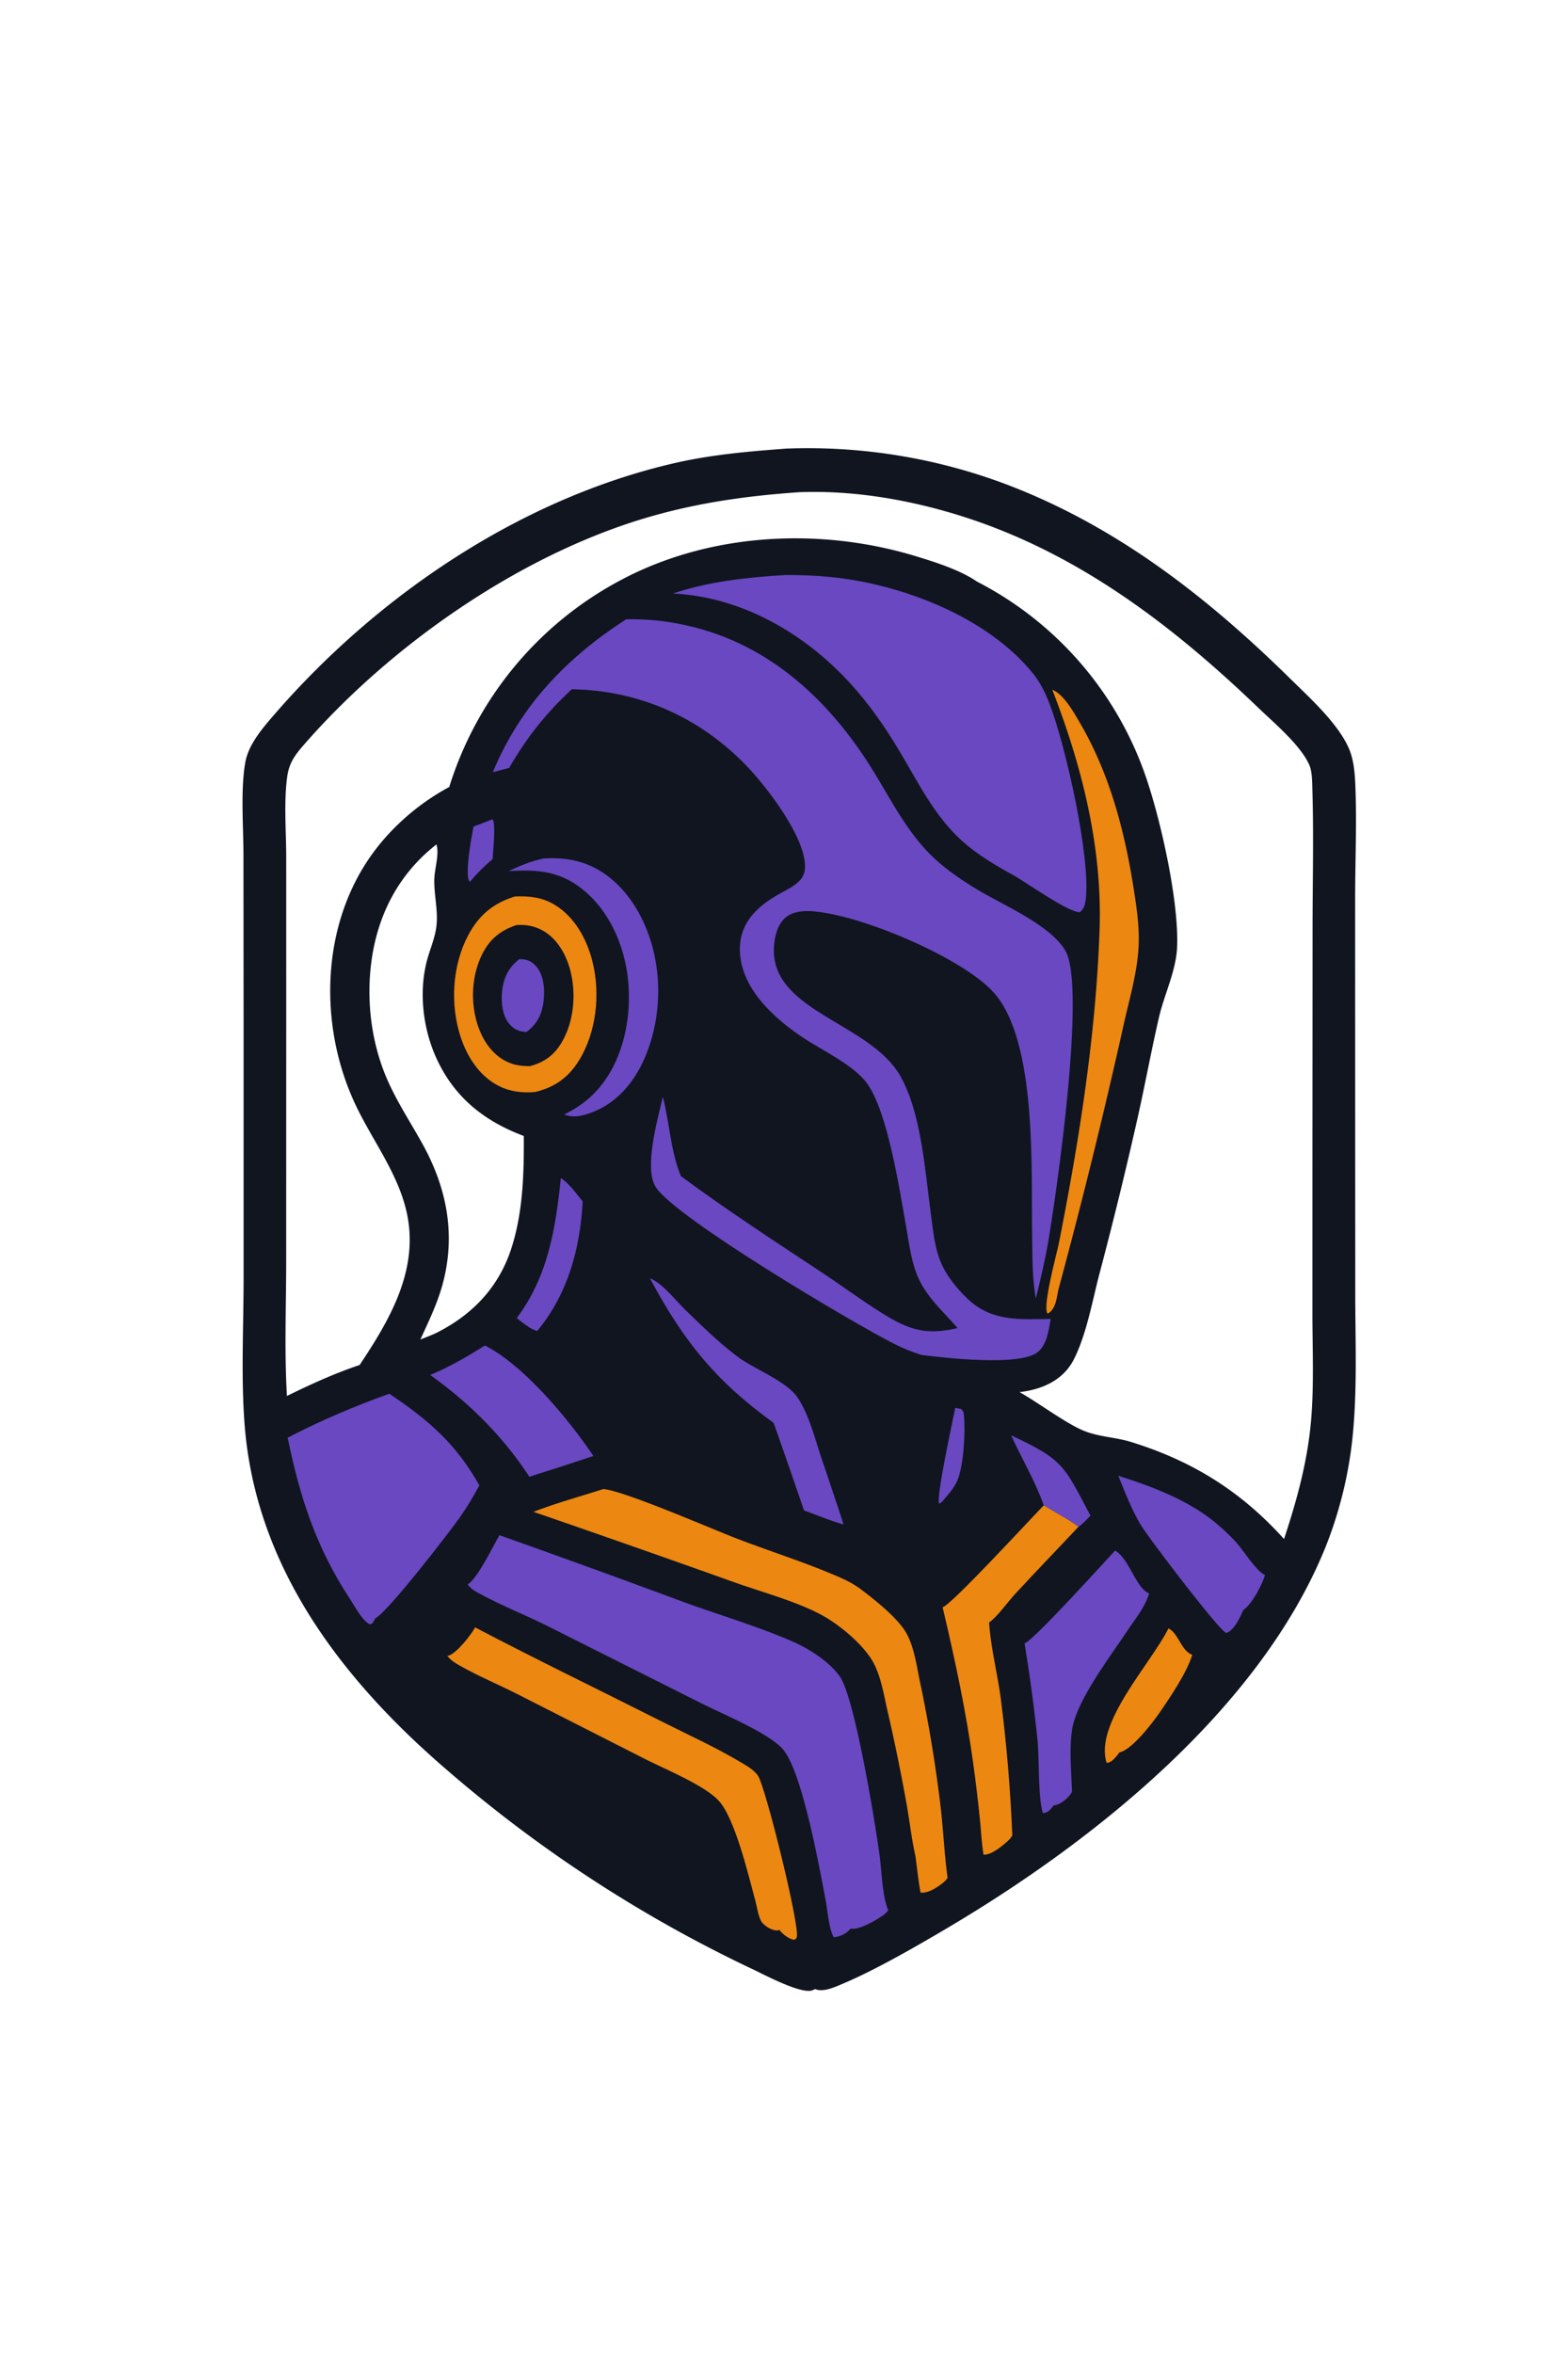
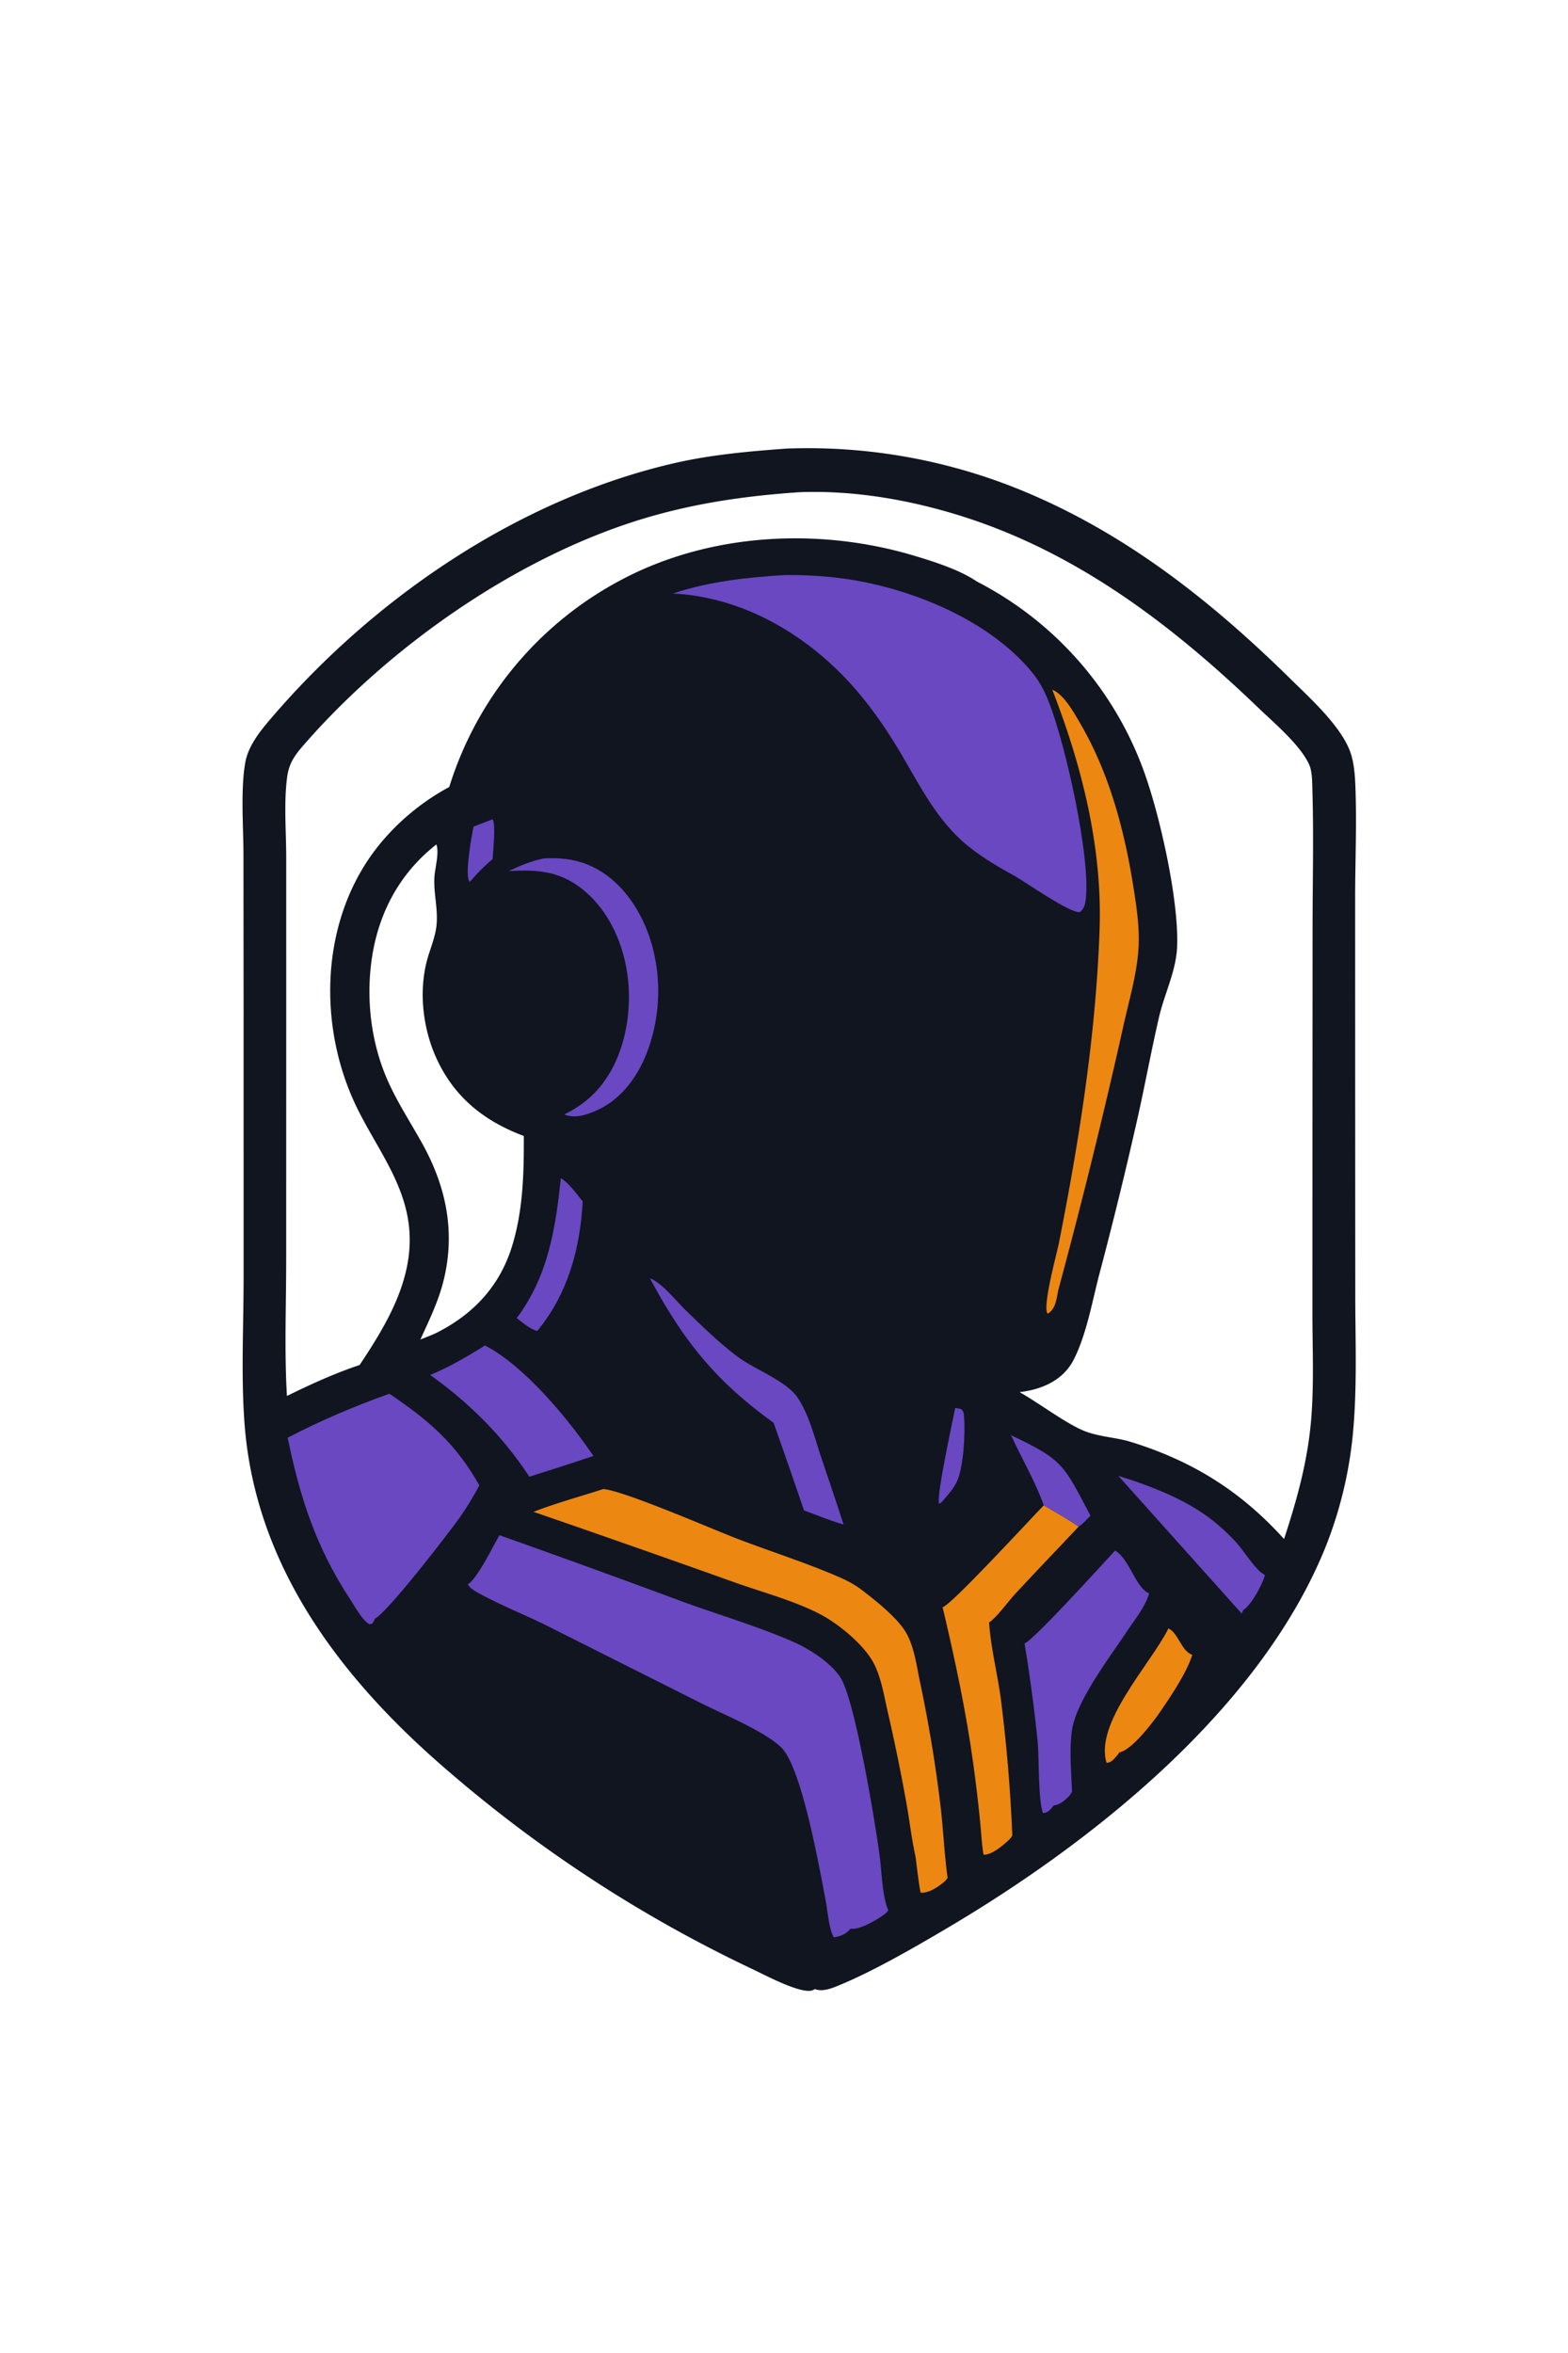
<svg xmlns="http://www.w3.org/2000/svg" width="1484" height="2226">
  <path fill="#101520" d="M744.303 424.38a532.95 532.95 0 0 1 209.61 34.405c103.778 39.689 189.019 106.39 267.449 183.489 18.3 17.99 45.152 42.272 55.35 65.973 4.467 10.378 5.546 22.961 6.003 34.199 1.458 35.818-.161 72.108-.177 107.982l.042 223.253.081 156.611c.187 39.687 1.55 79.681-1.655 119.262a389.2 389.2 0 0 1-26.673 114.477c-61.848 152.487-218.836 277.787-357.402 359.71-29.795 17.623-68.902 40.231-100.38 53.39-7.385 3.087-17.584 7.725-25.198 4.594-1.195.638-2.485 1.29-3.834 1.522-11.706 2.058-42.838-14.405-54.148-19.825a1273.8 1273.8 0 0 1-289.474-188.196c-100.16-85.866-182.31-192.544-192.471-328.49-3.34-44.693-.915-90.75-.886-135.604l.003-248.162-.13-155.114c-.077-26.286-2.791-61.032 1.714-86.466 2.996-16.911 15.823-31.886 26.754-44.546 97.375-112.776 232.952-204.952 379.254-238.667 35.019-8.07 70.434-11.157 106.168-13.796M271.57 1320.617c22.331-10.956 45.16-21.393 68.782-29.293 28.08-42.074 55.563-88.68 45.156-141.458-7.336-37.199-30.908-67.816-47.337-101.205-35.858-72.876-35.63-166.727 10.262-235.245 18.992-28.355 46.666-52.814 76.739-68.885A333.52 333.52 0 0 1 586.505 549.34c84.52-45.407 188.958-50.854 280.073-23.212 18.582 5.638 41.945 13.05 58.02 24.046a327.03 327.03 0 0 1 162.266 191.956c13.05 40.333 28.98 112.44 27.157 154.08-.98 22.42-12.095 44.392-17.137 66.232-7.152 30.981-12.915 62.332-19.83 93.385a4029 4029 0 0 1-36.604 149.582c-6.7 25.59-12.169 57.032-24.13 80.599-7.205 14.194-19.638 22.88-34.605 27.528-5.412 1.68-11.136 2.784-16.762 3.453 17.99 10.109 43.88 29.69 60.974 36.625 14.155 5.743 30.114 6.055 44.678 10.57 58.107 18.016 103.927 46.645 144.649 91.76 12.418-37.6 22.58-74.575 25.758-114.251 2.564-32.003 1.193-64.495 1.091-96.575l.016-144.689.13-224.55c.063-42.665 1.095-85.567-.163-128.201-.213-7.235-.073-17.666-2.994-24.185-8.4-18.74-33.295-39.588-48.203-53.902-80.705-77.49-169.66-145.52-277.622-180.293-49.89-16.07-104.392-25.714-156.94-23.647-50.035 3.432-98.043 10.233-146.252 24.658C490.607 526.057 369.21 610.768 287.21 705.05c-8.657 9.953-13.782 17.266-15.503 30.518-3.16 24.31-.844 50.761-.816 75.35l.01 148.083-.042 233.89c-.012 42.307-1.797 85.53.711 127.725m126.275-53.376c5.932-2.452 12.282-4.64 17.914-7.707 33.378-17.498 57.173-43.458 68.615-79.819 10.636-33.8 11.578-69.93 11.363-105.062-37.626-14.075-66.044-36.715-82.907-73.982-12.315-27.213-16.335-60.519-9.331-89.676 2.75-11.45 8.066-22.797 9.504-34.48 1.918-15.592-2.658-30.767-1.895-46.18.454-9.142 4.767-22.827 1.932-31.469-36.08 28.144-56.232 67.553-61.779 112.709-4.482 36.484.332 75.109 14.916 108.932 9.218 21.379 22.257 41.104 33.535 61.432 22.683 40.89 31.47 83.938 20.03 129.755-4.915 19.687-13.525 37.184-21.897 55.547" />
-   <path fill="#6948C2" d="M592.683 585.846c19.69-.409 38.745 1.668 57.95 6.001 78.719 17.757 136.114 72.248 177.131 139.587 17.386 28.544 32.483 58.69 57.538 81.532 11.806 10.762 25.669 20.179 39.324 28.422 24.825 14.987 68.574 33.12 83.472 57.605 20.582 33.824-8.932 234.64-16.233 276.887-3.058 17.689-7.332 35.13-11.508 52.582-3.596-19.243-3.155-39.928-3.512-59.466-1.123-61.475 5.05-184.105-36.54-230.209-29.99-33.245-128.1-74.513-173.197-76.811-8.714-.445-18.257.762-24.812 7.108-7.34 7.106-9.853 19.937-9.904 29.734-.298 58.476 90.966 69.042 119.528 118.829 20.126 35.084 23.63 90.903 29.113 130.983 2.116 15.457 3.484 31.912 9.737 46.363 5.328 12.312 14.448 23.414 23.995 32.773 23.266 22.804 49.57 20.341 79.622 20.002-1.825 10.45-3.506 24.504-12.401 31.482-17.174 13.472-87.664 5.388-109.996 2.549-9.053-2.828-17.502-6.333-25.966-10.607-37.474-18.917-206.135-118.585-225.296-148.016-11.81-18.144 2.041-65.324 6.616-85.517 6.426 24.905 7.23 50.949 17.072 75.025 43.162 31.86 87.934 61.07 132.673 90.632 19.17 12.668 37.684 26.421 57.153 38.613 25.761 16.133 41.529 21.498 72.035 14.487-12.101-14.088-26.708-26.937-35.303-43.648-8.526-16.573-10.336-35.375-13.565-53.46-6.204-34.734-17.193-106.997-36.704-134.227-12.56-17.528-42.975-31.586-61.19-43.743-12.48-8.332-24.437-17.956-34.669-28.96-14.492-15.59-25.594-35.354-24.548-57.23 1.12-23.435 17.11-38.018 36.362-48.975 6.329-3.6 13.79-6.985 19.085-11.996 4.14-3.919 6.033-8.314 6.145-13.987.55-28.175-36.373-76.049-55.559-95.909-44.39-45.946-101.418-71.08-165.134-72.258-24.238 22.418-42.844 45.78-59.257 74.381l-15.523 4.143c25.942-62.652 69.799-108.408 126.266-144.701" />
  <path fill="#6948C2" d="M743.47 543.972c14.09-.14 28.522.532 42.538 1.897 66.848 6.51 148.235 37.593 191.602 91.178 6.768 8.362 11.573 18.115 15.454 28.099 15.366 39.523 39.215 145.717 34.555 185.43-.568 4.836-1.534 9.174-5.544 12.301-9.212 1.332-50.989-28.023-61.606-34.113-17.32-9.59-34.646-19.572-49.484-32.815-27.052-24.145-42.523-56.886-60.933-87.433-13.201-21.902-27.66-42.544-44.88-61.516-43.227-47.624-103.17-82.393-168.351-85.513 34.374-11.486 70.624-15.357 106.65-17.515" />
  <path fill="#6948C2" d="M472.695 1452.336a12573 12573 0 0 1 175.551 63.693c33.861 12.231 69.541 22.738 102.472 37.158 15.195 6.652 35.26 19.478 44.511 33.463 13.928 21.071 33.099 137.415 37.322 169.268 1.94 14.623 2.4 37.245 7.866 50.65.078.19.164.377.245.566a18 18 0 0 1-4.239 4.348c-6.86 4.941-23.292 14.651-31.367 13.071-4.656 5.232-9.111 7.13-15.815 8.203-4.456-6.203-6.167-26.289-7.794-34.81-5.822-30.492-22.324-123.097-40.901-143.545-13.868-15.26-56.574-32.898-76.07-42.665l-147.019-73.853c-20.556-10.159-42.111-18.695-62.283-29.55-4.874-2.622-9.352-4.825-12.508-9.535 8.643-4.42 24.526-37.13 30.029-46.462" />
  <path fill="#6948C2" d="M368.474 1318.496c37.558 25.322 62.834 47.029 85.201 86.705-5.627 10.448-11.528 20.468-18.381 30.164-10.25 14.507-68.49 89.997-80.296 95.78-.865 2.086-1.723 3.376-3.168 5.1-1.743.305-1.729.653-3.339-.39-6.232-4.073-12.934-16.55-17.056-22.826-32.325-49.2-47.395-95.803-59.198-152.937 31.462-16.268 62.918-29.714 96.237-41.596" />
  <path fill="#EC8711" d="M571.016 1408.666c19.795 1.677 102.879 37.863 125.9 46.699 31.77 12.202 64.398 22.448 95.668 35.897 7.838 3.377 15.363 7.101 22.2 12.26 13.012 9.826 34.146 26.55 42.498 40.607 7.876 13.26 10.243 31.782 13.366 46.767a1327 1327 0 0 1 19.53 117.995c2.621 22.449 3.563 45.158 6.649 67.534-1.279 2.145-2.864 3.58-4.797 5.116-5.402 4.318-13.66 9.68-20.802 8.927-2.053-11.246-3.277-22.695-4.73-34.028-3.72-16.521-5.606-33.709-8.593-50.404a1794 1794 0 0 0-17.894-87.286c-3.268-14.304-5.969-31.043-12.543-44.216-8.81-17.666-32.575-37.303-49.78-46.65-23.637-12.855-57.136-21.87-82.899-31.072a17722 17722 0 0 0-189.859-66.57c21.402-8.32 44.204-14.5 66.086-21.576" />
-   <path fill="#EC8711" d="M487.513 848.049c13.458-.461 25.396.688 37.179 7.746 19.383 11.614 30.965 33.093 36.19 54.49 7.388 30.257 3.585 66.363-12.954 93-10.017 16.133-22.92 25.295-41.262 29.725-12.17 1.158-23.848-.189-34.854-5.803-18.29-9.33-30.033-27.928-36.123-46.99-9.752-30.521-7.623-66.943 7.394-95.393 10.046-19.032 23.917-30.573 44.43-36.775" />
  <path fill="#101520" d="M488.61 875.175c9.01-.736 17.713.883 25.572 5.436 13.393 7.764 21.541 22.42 25.447 36.981 5.885 21.942 3.705 48.683-7.972 68.449-7.207 12.196-16.55 18.977-30.114 22.561-8.029-.009-15.09-.864-22.356-4.474-13.561-6.739-22.297-20.003-26.97-34.04-7.151-21.487-5.99-47.264 4.232-67.59 7.116-14.15 17.304-22.343 32.161-27.323" />
-   <path fill="#6948C2" d="M491.454 907.362a33 33 0 0 1 2.758.083c5.82.432 10.066 2.846 13.761 7.377 7.075 8.672 7.777 22.518 6.355 33.13-1.646 12.28-6.124 20.831-15.962 28.27a61 61 0 0 1-2.173-.106c-6.113-.465-10.793-3.259-14.63-7.994-6.481-7.993-7.343-21.03-6.286-30.819 1.389-12.834 6.145-21.95 16.177-29.94" />
-   <path fill="#EC8711" d="M449.65 1539.55c57.613 30.26 116.475 58.664 174.599 88.011 25.645 12.956 52.525 25.1 77.197 39.796 5.433 3.231 12.74 7.362 16.128 12.883 7.446 12.13 39.452 141.603 36.54 152.299-.488 1.797-.992 1.724-2.615 2.58-4.903-.841-10.239-4.943-13.378-8.754-.16-.188-.312-.391-.467-.594-.997.304-1.852.565-2.907.478-4.985-.391-10.47-3.898-13.589-7.608-3.355-4.464-4.893-15.406-6.4-20.956-6.384-23.492-19.25-77.867-34.674-94.315-13.525-14.42-49.268-29.115-67.664-38.318l-122.798-62.389c-18.2-9.246-37.467-17.187-55.137-27.332-4.38-2.522-8.142-4.811-11.152-8.942.716-.014.86.044 1.635-.246 7.74-2.826 20.687-19.275 24.683-26.593" />
  <path fill="#EC8711" d="M995.92 652.514c10.885 4.312 20.144 21.104 25.951 30.996 28.11 47.895 42.432 102.166 50.988 156.655 2.722 17.331 5.398 35.084 4.842 52.678-.85 26.845-9.41 54.043-15.052 80.226a5779 5779 0 0 1-61.079 247.428c-.858 4.27-1.511 9.066-2.952 13.165-1.27 3.608-3.707 7.483-7.167 9.112-5.047-6.95 8.628-56.203 10.795-67.17 19.21-97.24 35.026-197.1 38.42-296.312 2.665-77.87-16.688-154.675-44.746-226.778" />
  <path fill="#EC8711" d="M892.115 1520.478c7.827-1.58 83.681-84.108 95.74-96.398 10.963 6.55 22.567 12.796 33.018 20.121-20.03 21.323-40.39 42.336-60.236 63.843-6.782 7.333-17.096 21.898-24.535 26.854 1.59 24.202 7.801 47.65 11.031 71.62 5.518 43.1 9.168 86.417 10.943 129.836-1.104 2.029-2.382 3.55-4.086 5.087-5.342 4.84-15.523 13.55-23.14 13.159-1.799-10.188-2.177-20.985-3.222-31.289q-2.715-27.195-6.42-54.259c-6.908-50.2-17.424-99.315-29.093-148.574" />
  <path fill="#6948C2" d="M1055.374 1466.9c13.588 7.884 19.54 35.448 32.232 40.52-4.046 13.218-13.373 24.304-20.912 35.71-16.112 24.36-48.045 65.867-52.1 93.532-2.762 18.825-.621 39.332-.03 58.317a16.4 16.4 0 0 1-2.132 3.362c-3.39 4.145-9.64 9.29-15.16 9.58-.701.941-1.409 1.883-2.177 2.767-2.311 2.667-4.518 4.348-8.083 4.536-4.618-13.825-3.442-51.78-4.994-68.2a1513 1513 0 0 0-12.372-92.359c7.222-1.492 73.61-74.765 85.728-87.765" />
-   <path fill="#6948C2" d="M1058.386 1396.161c32.304 10.097 68.019 23.744 94.04 46.101 6.146 5.281 12.187 10.943 17.634 16.958 6.736 7.42 19.082 27.36 27.146 30.767-2.57 9.231-12.796 28.346-20.612 33.158a77 77 0 0 1-1.395 3.333c-2.709 6.058-7.773 15.81-14.303 18.304-.22-.044-.448-.058-.66-.145-6.645-2.406-73.221-89.65-80.753-102.302-8.61-14.463-14.745-30.622-21.097-46.174" />
+   <path fill="#6948C2" d="M1058.386 1396.161c32.304 10.097 68.019 23.744 94.04 46.101 6.146 5.281 12.187 10.943 17.634 16.958 6.736 7.42 19.082 27.36 27.146 30.767-2.57 9.231-12.796 28.346-20.612 33.158a77 77 0 0 1-1.395 3.333" />
  <path fill="#6948C2" d="M458.93 1272.853c37.344 19.089 79.436 70.077 102.651 104.523a2447 2447 0 0 1-52.563 17.065l-8.011 2.65c-25.31-38.64-56.446-69.503-93.869-96.344 18.314-7.62 35.044-17.32 51.792-27.894" />
  <path fill="#6948C2" d="M514.569 812.139c14.218-.93 28.216.43 41.53 5.78 25.6 10.288 43.987 33.31 54.608 58.149 16.214 37.922 16.137 83.427.807 121.613-9.208 22.937-25.08 43.66-48.317 53.457-9.179 3.871-19.492 7.111-29.184 3.22 11.955-6.028 22.63-13.382 31.545-23.463 22.902-25.891 31.413-63.415 29.406-97.28-1.95-32.932-15.051-67.328-40.226-89.439-22.561-19.816-44.707-21.897-73.301-20.096 10.896-5.16 21.206-9.555 33.132-11.941" />
  <path fill="#6948C2" d="M615.142 1209.334c.824.305 1.601.615 2.382 1.027 11.214 5.908 22.19 20.2 31.453 29.163 15.79 15.28 32.16 31.394 49.824 44.449 15.688 11.595 45.907 22.651 56.32 38.565 10.97 16.769 15.974 38.036 22.335 56.925a5711 5711 0 0 1 20.942 62.728c-12.638-3.527-25.135-8.812-37.484-13.293q-14.118-41.527-28.76-82.876c-54.681-39.484-85.089-77.059-117.012-136.688" />
  <path fill="#EC8711" d="M1105.842 1540.463c9.663 4.739 11.895 21.216 22.53 25.042-4.928 16.565-20.777 39.984-30.744 54.477-6.896 10.014-26.552 35.65-38.174 37.81-1.454 2.232-3.284 4.318-5.136 6.231-2.005 2.058-4.118 3.58-7.003 3.667-11.762-37.404 41.57-93.402 58.115-126.372.14-.29.274-.565.412-.855" />
  <path fill="#6948C2" d="M530.786 1114.568c7.918 4.754 14.81 14.983 20.703 22.04-2.498 44.94-14.028 87.406-42.987 122.492-6.831-1.516-13.886-7.987-19.463-12.11 29.679-39.778 36.74-84.346 41.747-132.422" />
  <path fill="#6948C2" d="M956.932 1357.813c49.943 23.517 49.702 28.153 75.123 76.063-3.409 3.323-7.17 7.856-11.182 10.325-10.45-7.325-22.055-13.57-33.018-20.12-8.211-23.15-20.798-44-30.923-66.268" />
  <path fill="#6948C2" d="m904.036 1331.917 5.351.981c2.616 2.16 2.66 3.492 2.968 6.845 1.378 14.943-.284 47.36-6.448 61.24-3.126 7.044-8.635 12.976-13.537 18.841-1.148 1.433-1.914 1.971-3.597 2.698-2.91-6.22 12.88-78.363 15.263-90.605" />
  <path fill="#6948C2" d="M466.255 775.03c3.221 5.27.317 30.338-.038 37.756-7.852 6.493-14.872 13.6-21.448 21.365-.457-.22-.442-.163-.806-.806-3.975-7.032 2.323-42.374 4.216-51.359z" />
</svg>